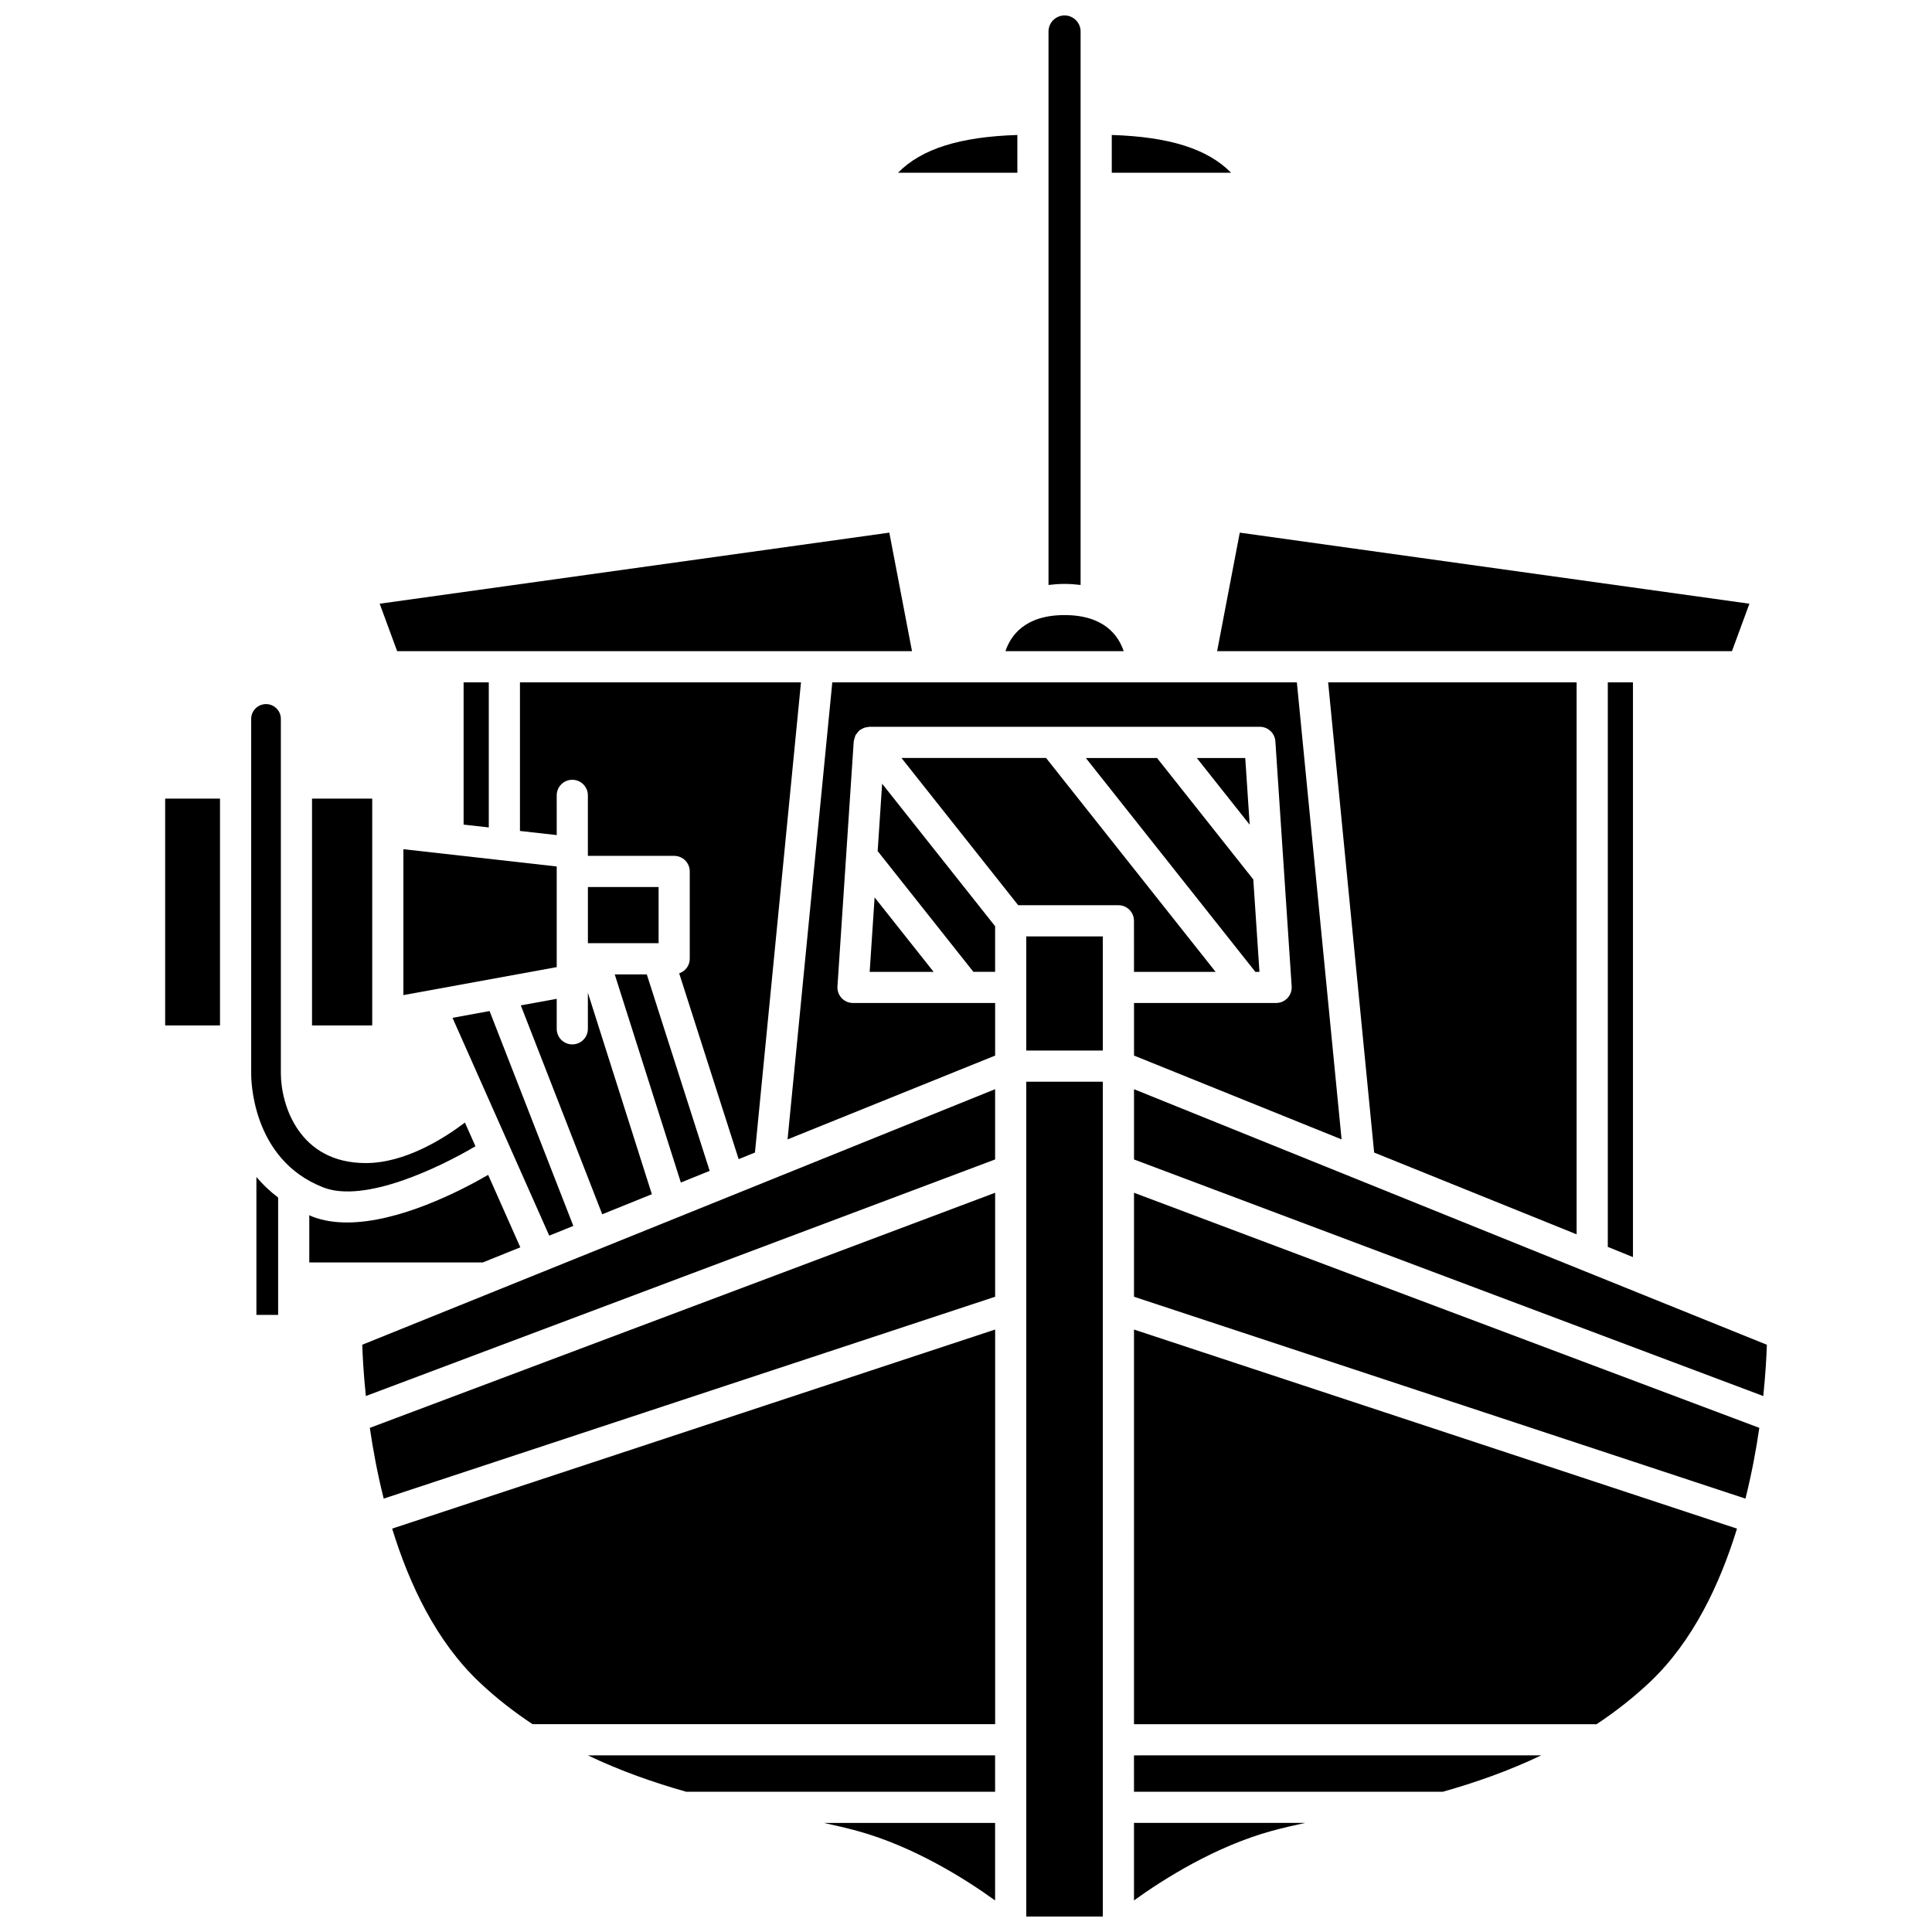
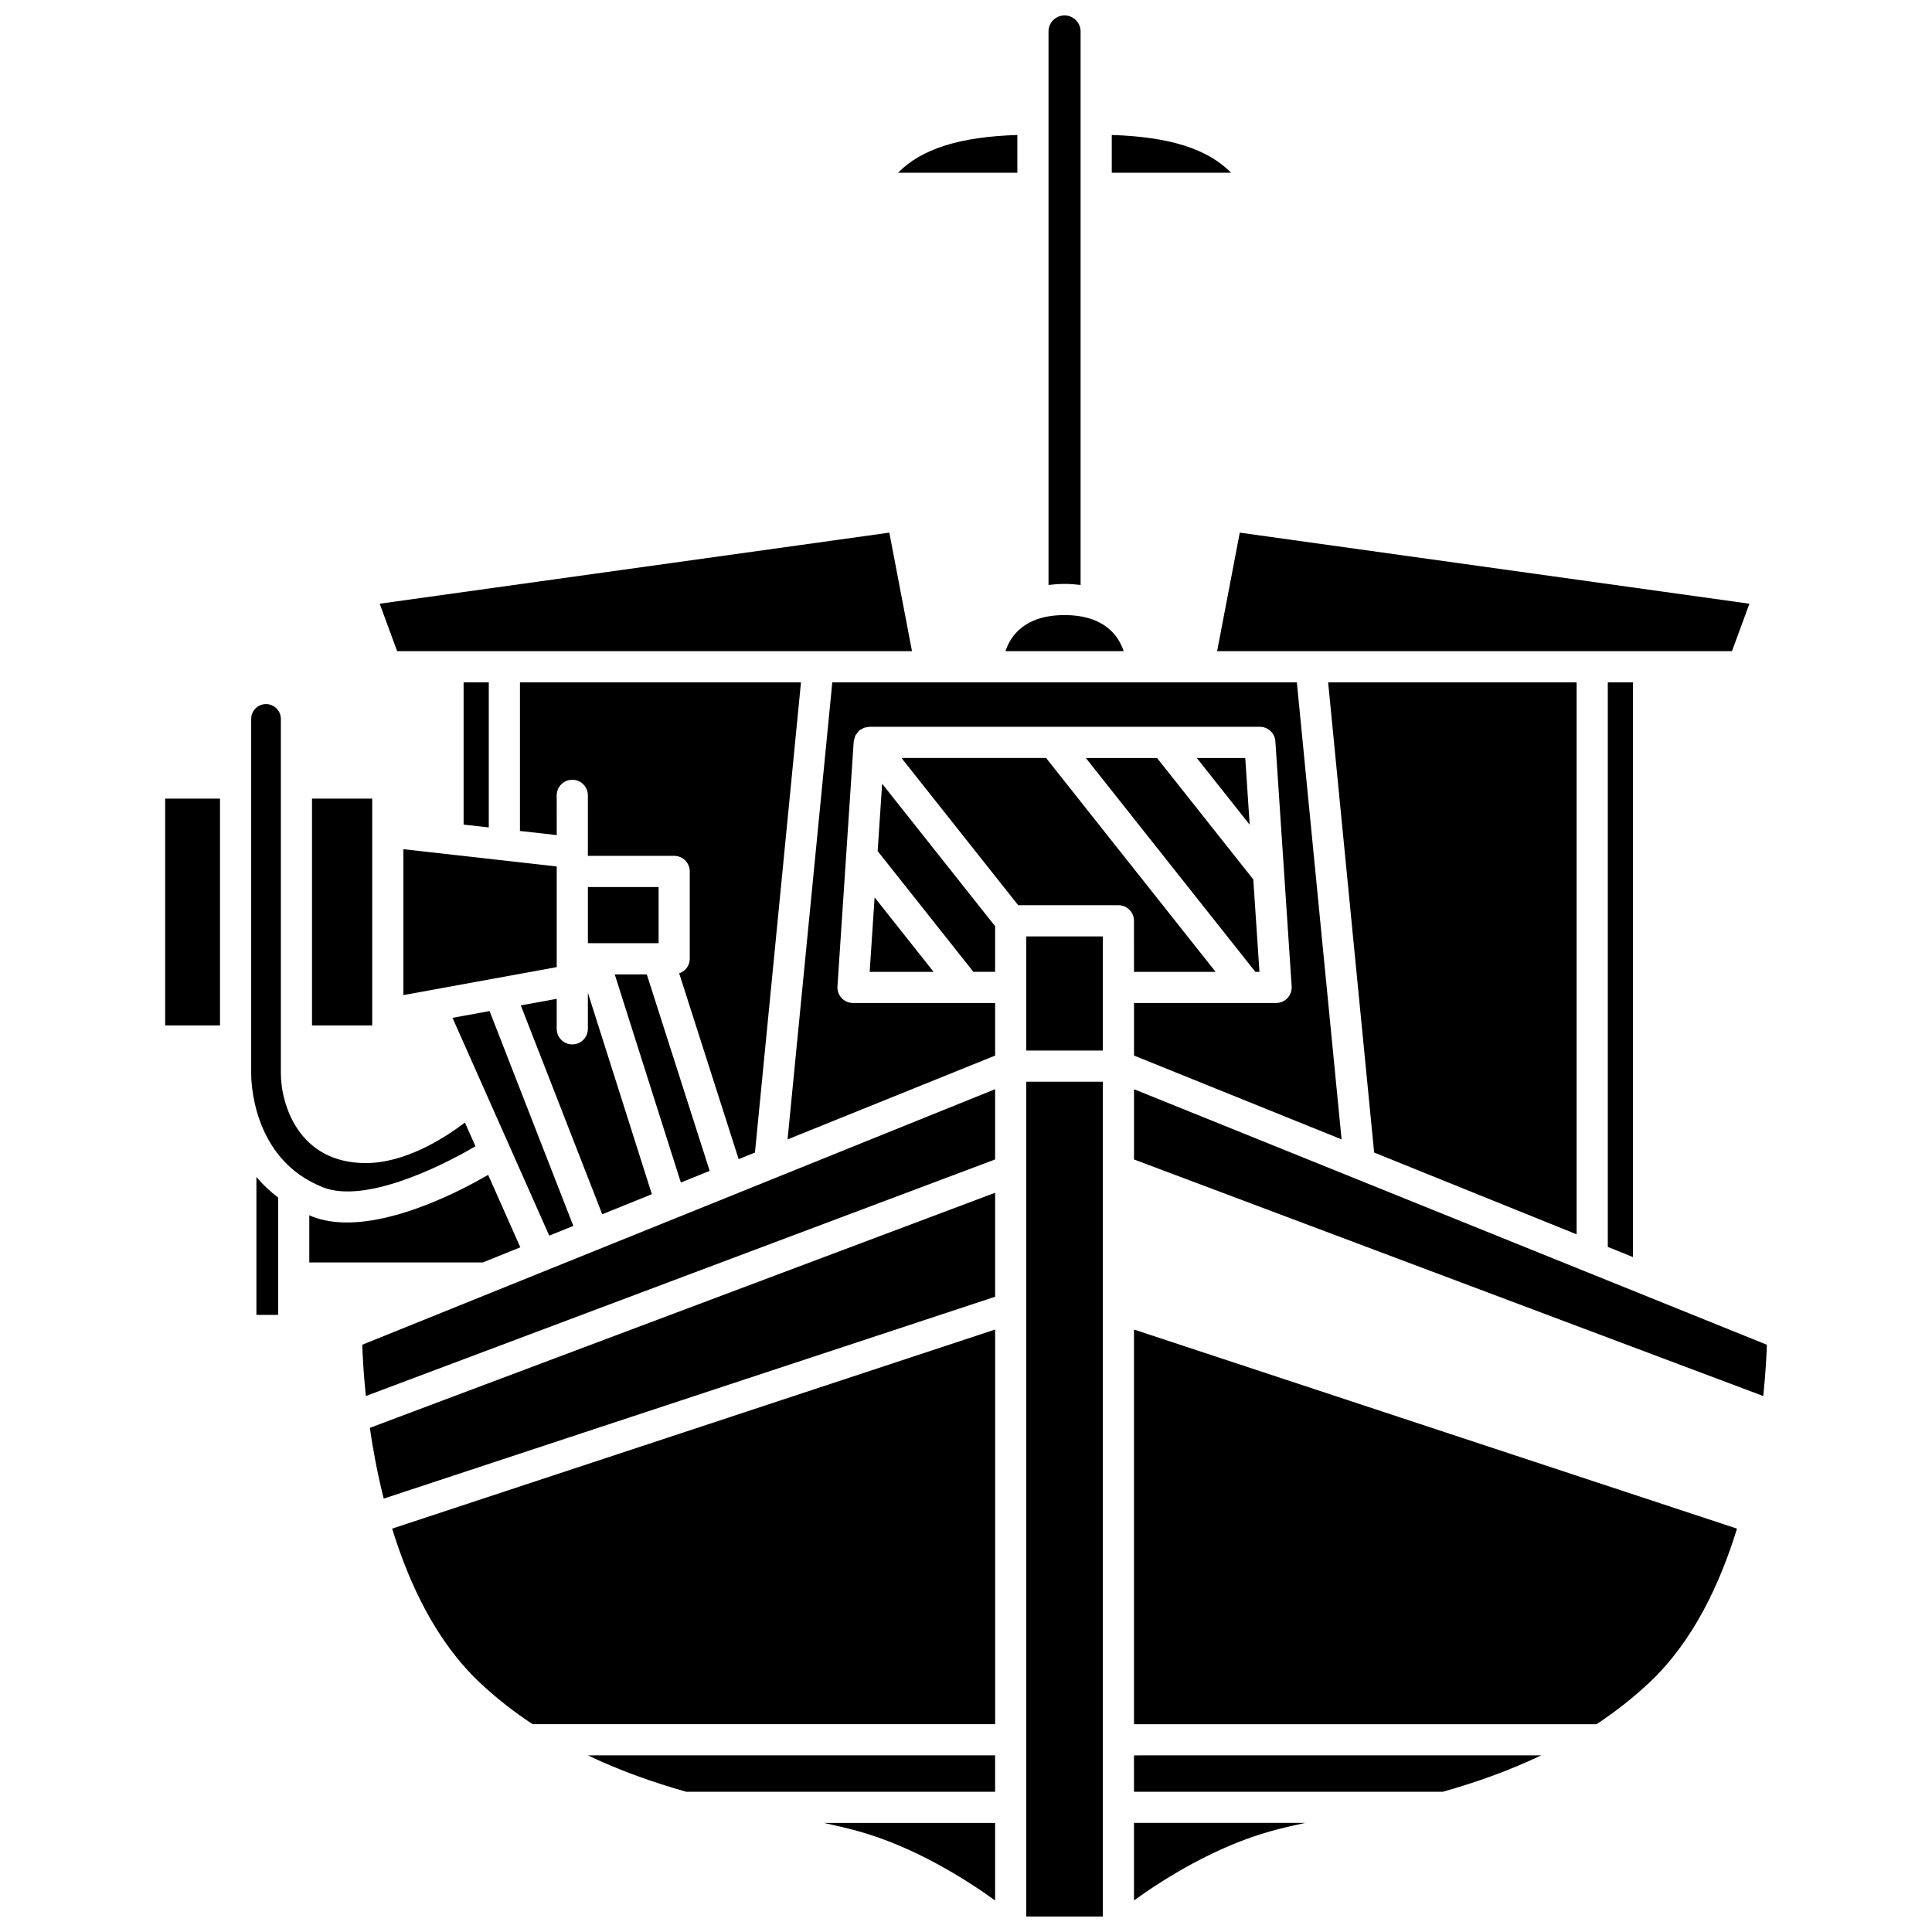
<svg xmlns="http://www.w3.org/2000/svg" width="800px" height="800px" version="1.1" viewBox="144 144 512 512">
  <defs>
    <clipPath id="b">
      <path d="m421 148.09h10v151.91h-10z" />
    </clipPath>
    <clipPath id="a">
      <path d="m415 430h22v221.9h-22z" />
    </clipPath>
  </defs>
  <path d="m332.07 454.29-16.664-52.07h-8.496l17.52 55.16z" />
  <path d="m316.75 460.48-16.957-53.391v9.559c0 2.285-1.848 4.129-4.129 4.129-2.285 0-4.129-1.848-4.129-4.129v-7.949l-9.52 1.738 21.582 55.355z" />
  <path d="m266.86 324.82v37.711l6.672 0.746v-38.457z" />
  <path d="m299.8 379.07h18.738v14.883h-18.738z" />
  <path d="m295.94 468.88-22.199-56.941-9.82 1.797 25.633 57.723z" />
  <path d="m211.95 455.91v36.543h5.758v-31.086c-2.219-1.684-4.133-3.516-5.758-5.457z" />
  <path d="m187.77 355.64h14.535v60.109h-14.535z" />
  <path d="m226.69 355.64h15.953v60.109h-15.953z" />
  <path d="m344.07 449.44 12.199-124.62h-74.477v39.391l9.746 1.098-0.004-10.531c0-2.285 1.848-4.129 4.129-4.129 2.285 0 4.129 1.848 4.129 4.129v16.035h22.871c2.285 0 4.129 1.848 4.129 4.129v23.141c0 1.812-1.18 3.305-2.801 3.859l15.758 49.238z" />
  <path d="m561.82 471.11v-146.29h-65.852l12.195 124.62z" />
  <path d="m576.75 477.14v-152.32h-6.668v149.62z" />
  <path d="m250.9 407.71 40.637-7.414v-26.672l-40.637-4.578z" />
  <path d="m491.41 316.56h111.58l4.625-12.57-135.06-18.836-6.004 31.406z" />
  <path d="m438.63 179.77v10.012h31.629c-6.262-6.375-16.453-9.531-31.629-10.012z" />
  <path d="m413.61 179.77c-15.176 0.48-25.367 3.637-31.629 10.012h31.629z" />
  <path d="m360.82 316.56h24.867l-6.008-31.406-135.06 18.836 4.625 12.57z" />
  <path d="m410.46 316.56h31.328c-1.352-4.059-5.113-9.555-15.668-9.555-10.543-0.004-14.309 5.488-15.66 9.555z" />
  <g clip-path="url(#b)">
    <path d="m430.37 299.02v-146.68c0-2.34-1.906-4.25-4.254-4.25-2.34 0-4.25 1.906-4.25 4.25v146.68c1.344-0.16 2.738-0.277 4.25-0.277 1.512 0 2.91 0.113 4.254 0.277z" />
  </g>
  <path d="m444.52 600.93h122.59c4.883-3.238 9.617-6.906 14.094-11.129 11.379-10.75 18.547-25.836 23.117-40.695l-159.8-52.762z" />
  <g clip-path="url(#a)">
    <path d="m415.97 430.66h20.289v221.24h-20.289z" />
  </g>
  <path d="m375.78 381.82-1.309 19.734h16.949z" />
  <path d="m376.59 369.55 25.367 31.996h5.758v-12.09l-29.941-37.766z" />
  <path d="m444.52 401.55h21.629l-44.926-56.676h-38.32l30.93 39.016h26.555c2.285 0 4.129 1.848 4.129 4.129z" />
  <path d="m415.97 392.16h20.289v30.246h-20.289z" />
-   <path d="m444.52 487.65 162.04 53.5c1.66-6.613 2.84-12.988 3.676-18.754l-165.71-62.301z" />
-   <path d="m579.29 487.07c-0.008-0.004-0.016-0.008-0.027-0.012l-14.902-6.016c-0.008-0.004-0.016-0.008-0.023-0.008l-119.81-48.383v18.621l166.76 62.695c0.617-5.988 0.867-10.809 0.949-13.594z" />
+   <path d="m579.29 487.07c-0.008-0.004-0.016-0.008-0.027-0.012l-14.902-6.016c-0.008-0.004-0.016-0.008-0.023-0.008l-119.81-48.383v18.621l166.76 62.695c0.617-5.988 0.867-10.809 0.949-13.594" />
  <path d="m444.52 647.63c7.816-5.637 21.492-14.305 36.562-18.438 2.68-0.73 5.656-1.426 8.809-2.106h-45.371z" />
  <path d="m444.52 618.83h81.863c8.57-2.426 17.398-5.504 26.062-9.645l-107.93 0.004z" />
  <path d="m271.04 589.8c4.477 4.231 9.207 7.891 14.094 11.129h122.59v-104.59l-159.8 52.762c4.57 14.863 11.738 29.949 23.117 40.695z" />
  <path d="m371.15 629.2c15.078 4.133 28.746 12.801 36.562 18.438v-20.543h-45.371c3.148 0.68 6.129 1.375 8.809 2.106z" />
  <path d="m325.85 618.83h81.863v-9.645l-107.93 0.004c8.664 4.137 17.492 7.219 26.062 9.641z" />
  <path d="m461.17 344.88 14.008 17.672-1.172-17.672z" />
  <path d="m281.89 474.55-8.523-19.195c-7.457 4.309-23.617 12.613-37.387 12.613-3.262 0-6.387-0.461-9.23-1.566-0.281-0.105-0.512-0.246-0.785-0.359v12.52h45.98z" />
  <path d="m270 447.77-2.789-6.281c-5.629 4.266-15.887 10.738-26.285 10.738-17.797 0-22.496-15.574-22.496-23.809v-93.898c0-2.168-1.762-3.93-3.93-3.93-2.168 0-3.934 1.758-3.934 3.93v93.902c-0.016 1-0.137 22.812 19.164 30.277 10.918 4.207 30.598-5.215 40.27-10.93z" />
  <path d="m245.68 541.15 162.04-53.5v-27.559l-165.71 62.309c0.832 5.762 2.016 12.137 3.676 18.75z" />
  <path d="m367.04 408.5c-0.777-0.836-1.18-1.957-1.105-3.098l4.312-64.934c0.004-0.039 0.023-0.066 0.027-0.102 0.02-0.242 0.121-0.465 0.188-0.703 0.078-0.277 0.129-0.559 0.258-0.805 0.09-0.172 0.23-0.309 0.348-0.473 0.195-0.273 0.387-0.539 0.641-0.762 0.043-0.031 0.059-0.086 0.098-0.121 0.137-0.105 0.297-0.137 0.441-0.227 0.262-0.16 0.516-0.316 0.812-0.418 0.258-0.086 0.512-0.117 0.777-0.148 0.184-0.023 0.348-0.102 0.531-0.102h103.5c2.172 0 3.977 1.684 4.121 3.856l4.316 64.934c0.078 1.141-0.328 2.262-1.105 3.098-0.781 0.836-1.875 1.305-3.016 1.305h-37.656v13.934l55.008 22.215-11.855-121.13h-26.113l-70.887 0.004h-26.113l-11.855 121.13 55.008-22.215v-13.934h-37.656c-1.148 0-2.238-0.469-3.023-1.305z" />
  <path d="m431.76 344.88 44.926 56.676h1.082l-1.633-24.496-25.504-32.18z" />
  <path d="m274.35 486.5-34.348 13.867c0.082 2.785 0.336 7.606 0.953 13.594l166.76-62.695v-18.621l-133.34 53.844c-0.008 0.008-0.016 0.012-0.02 0.012z" />
</svg>